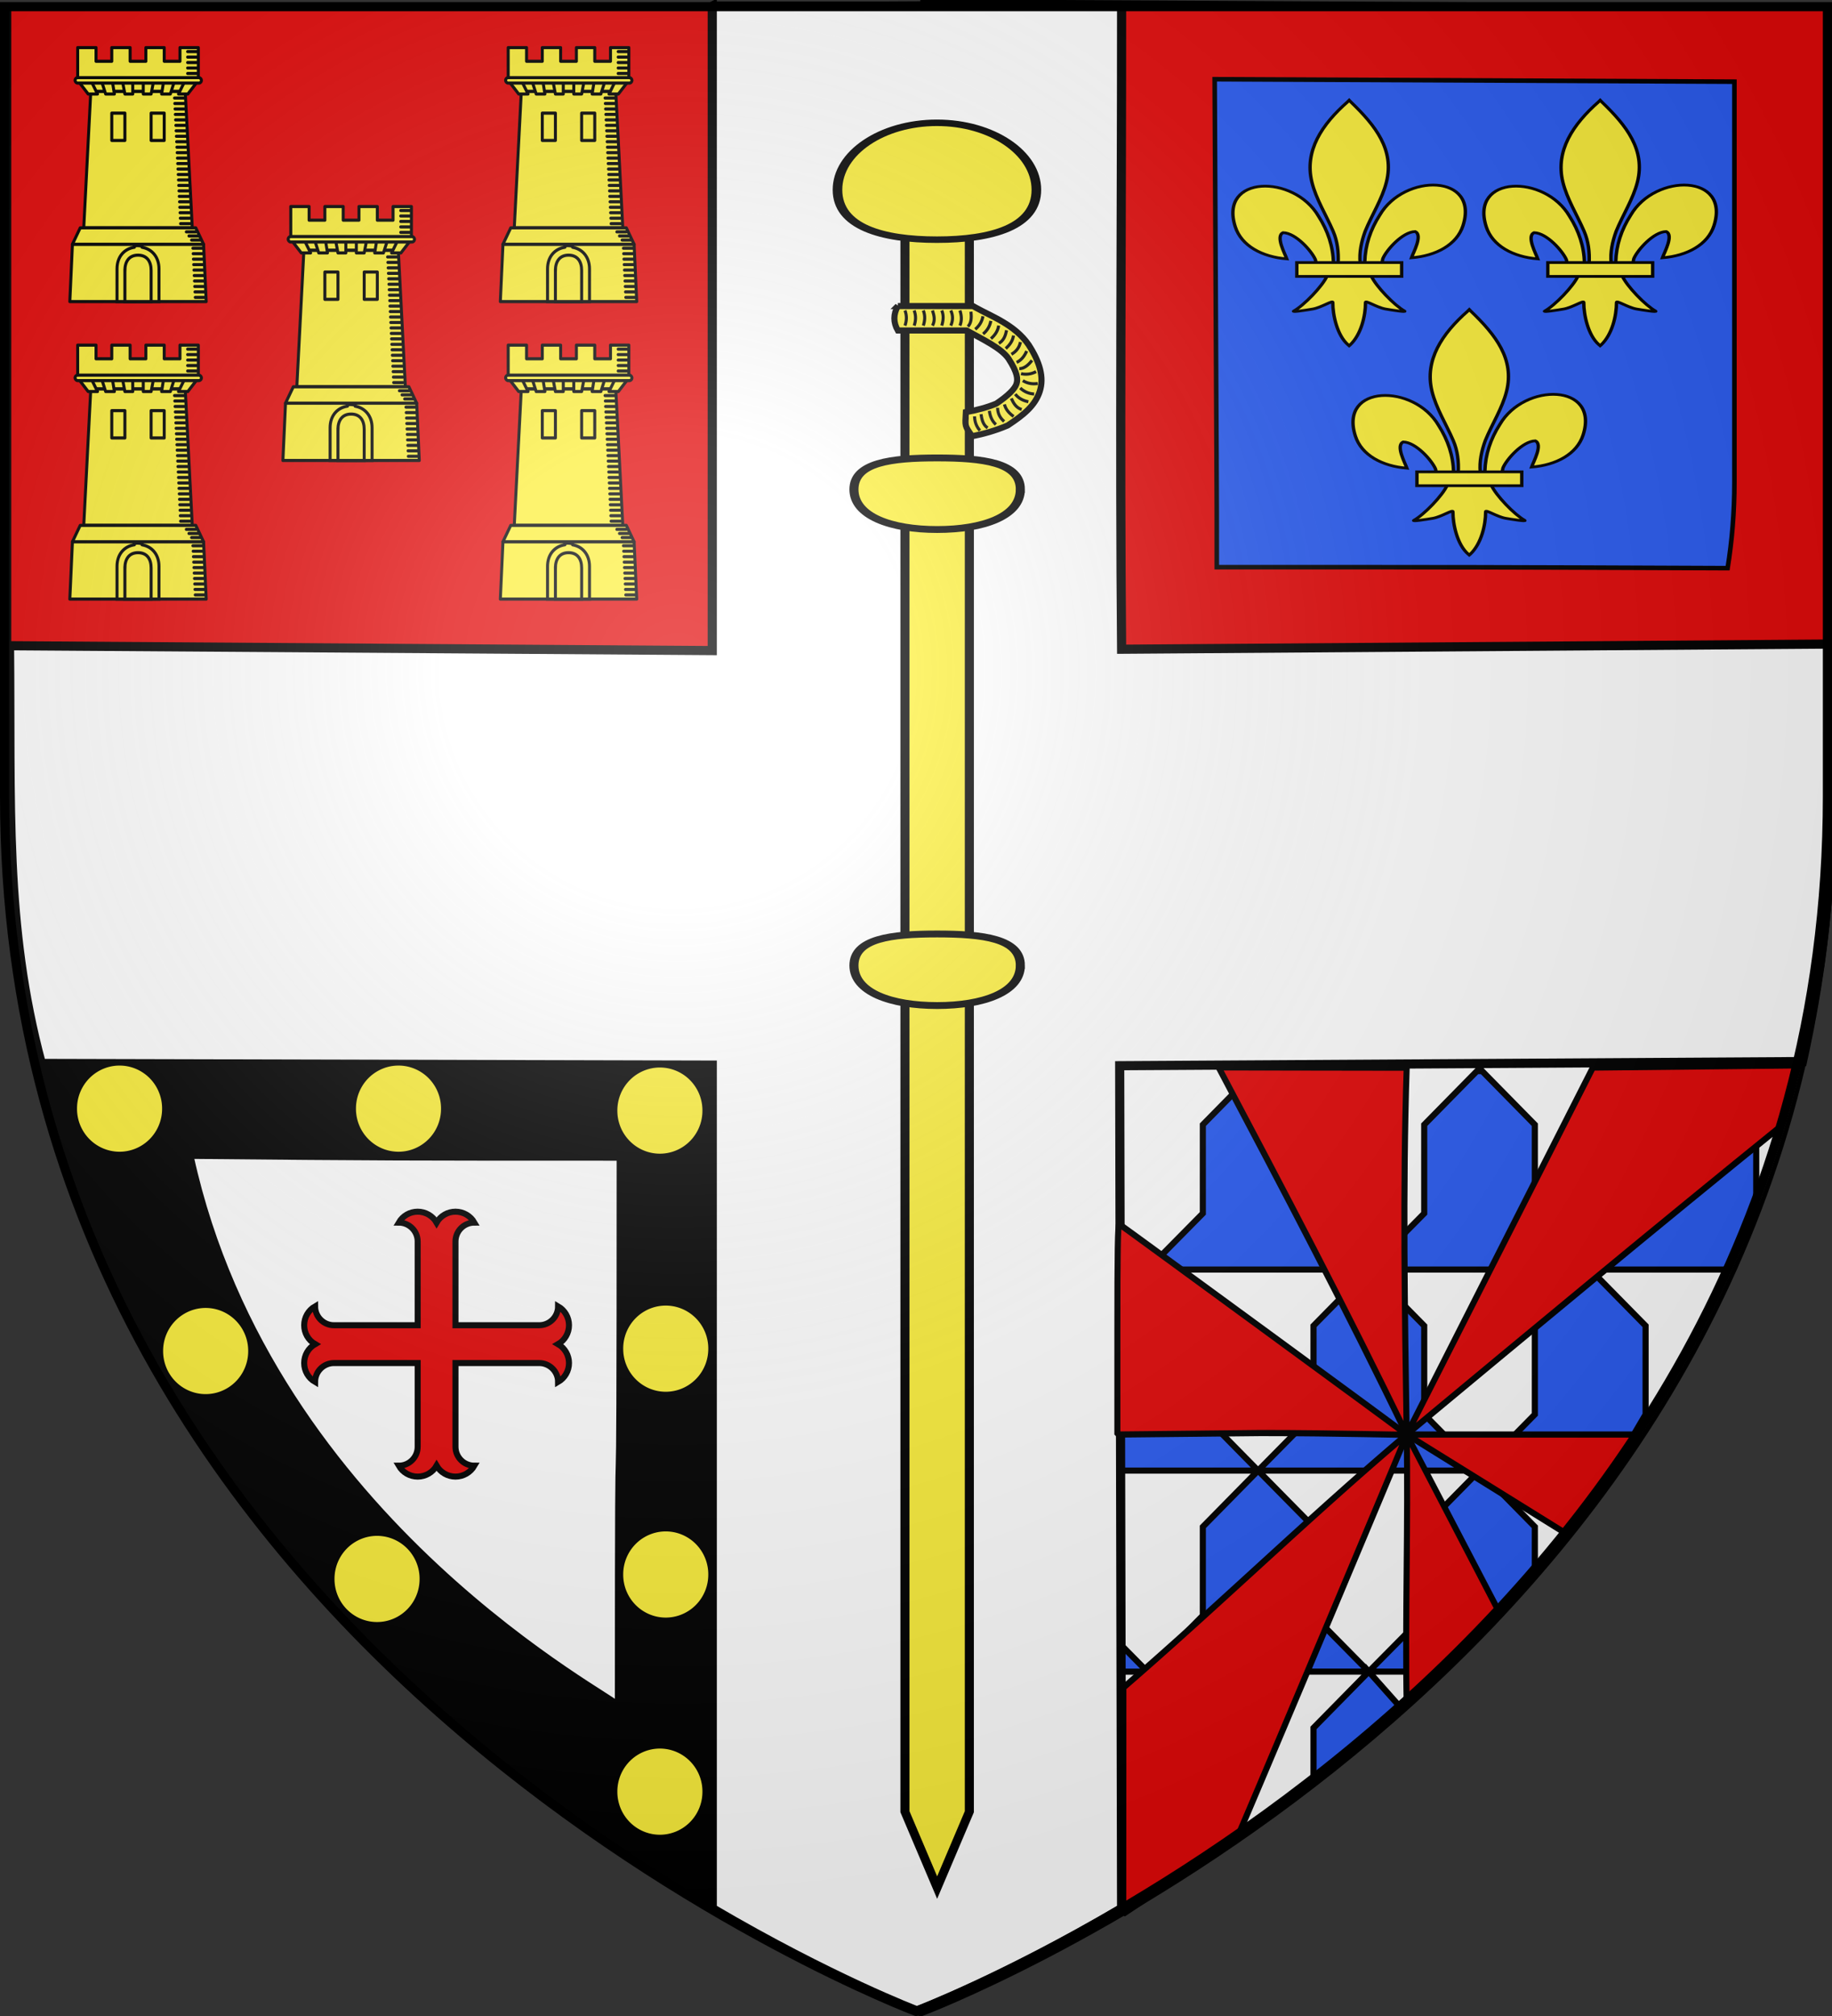
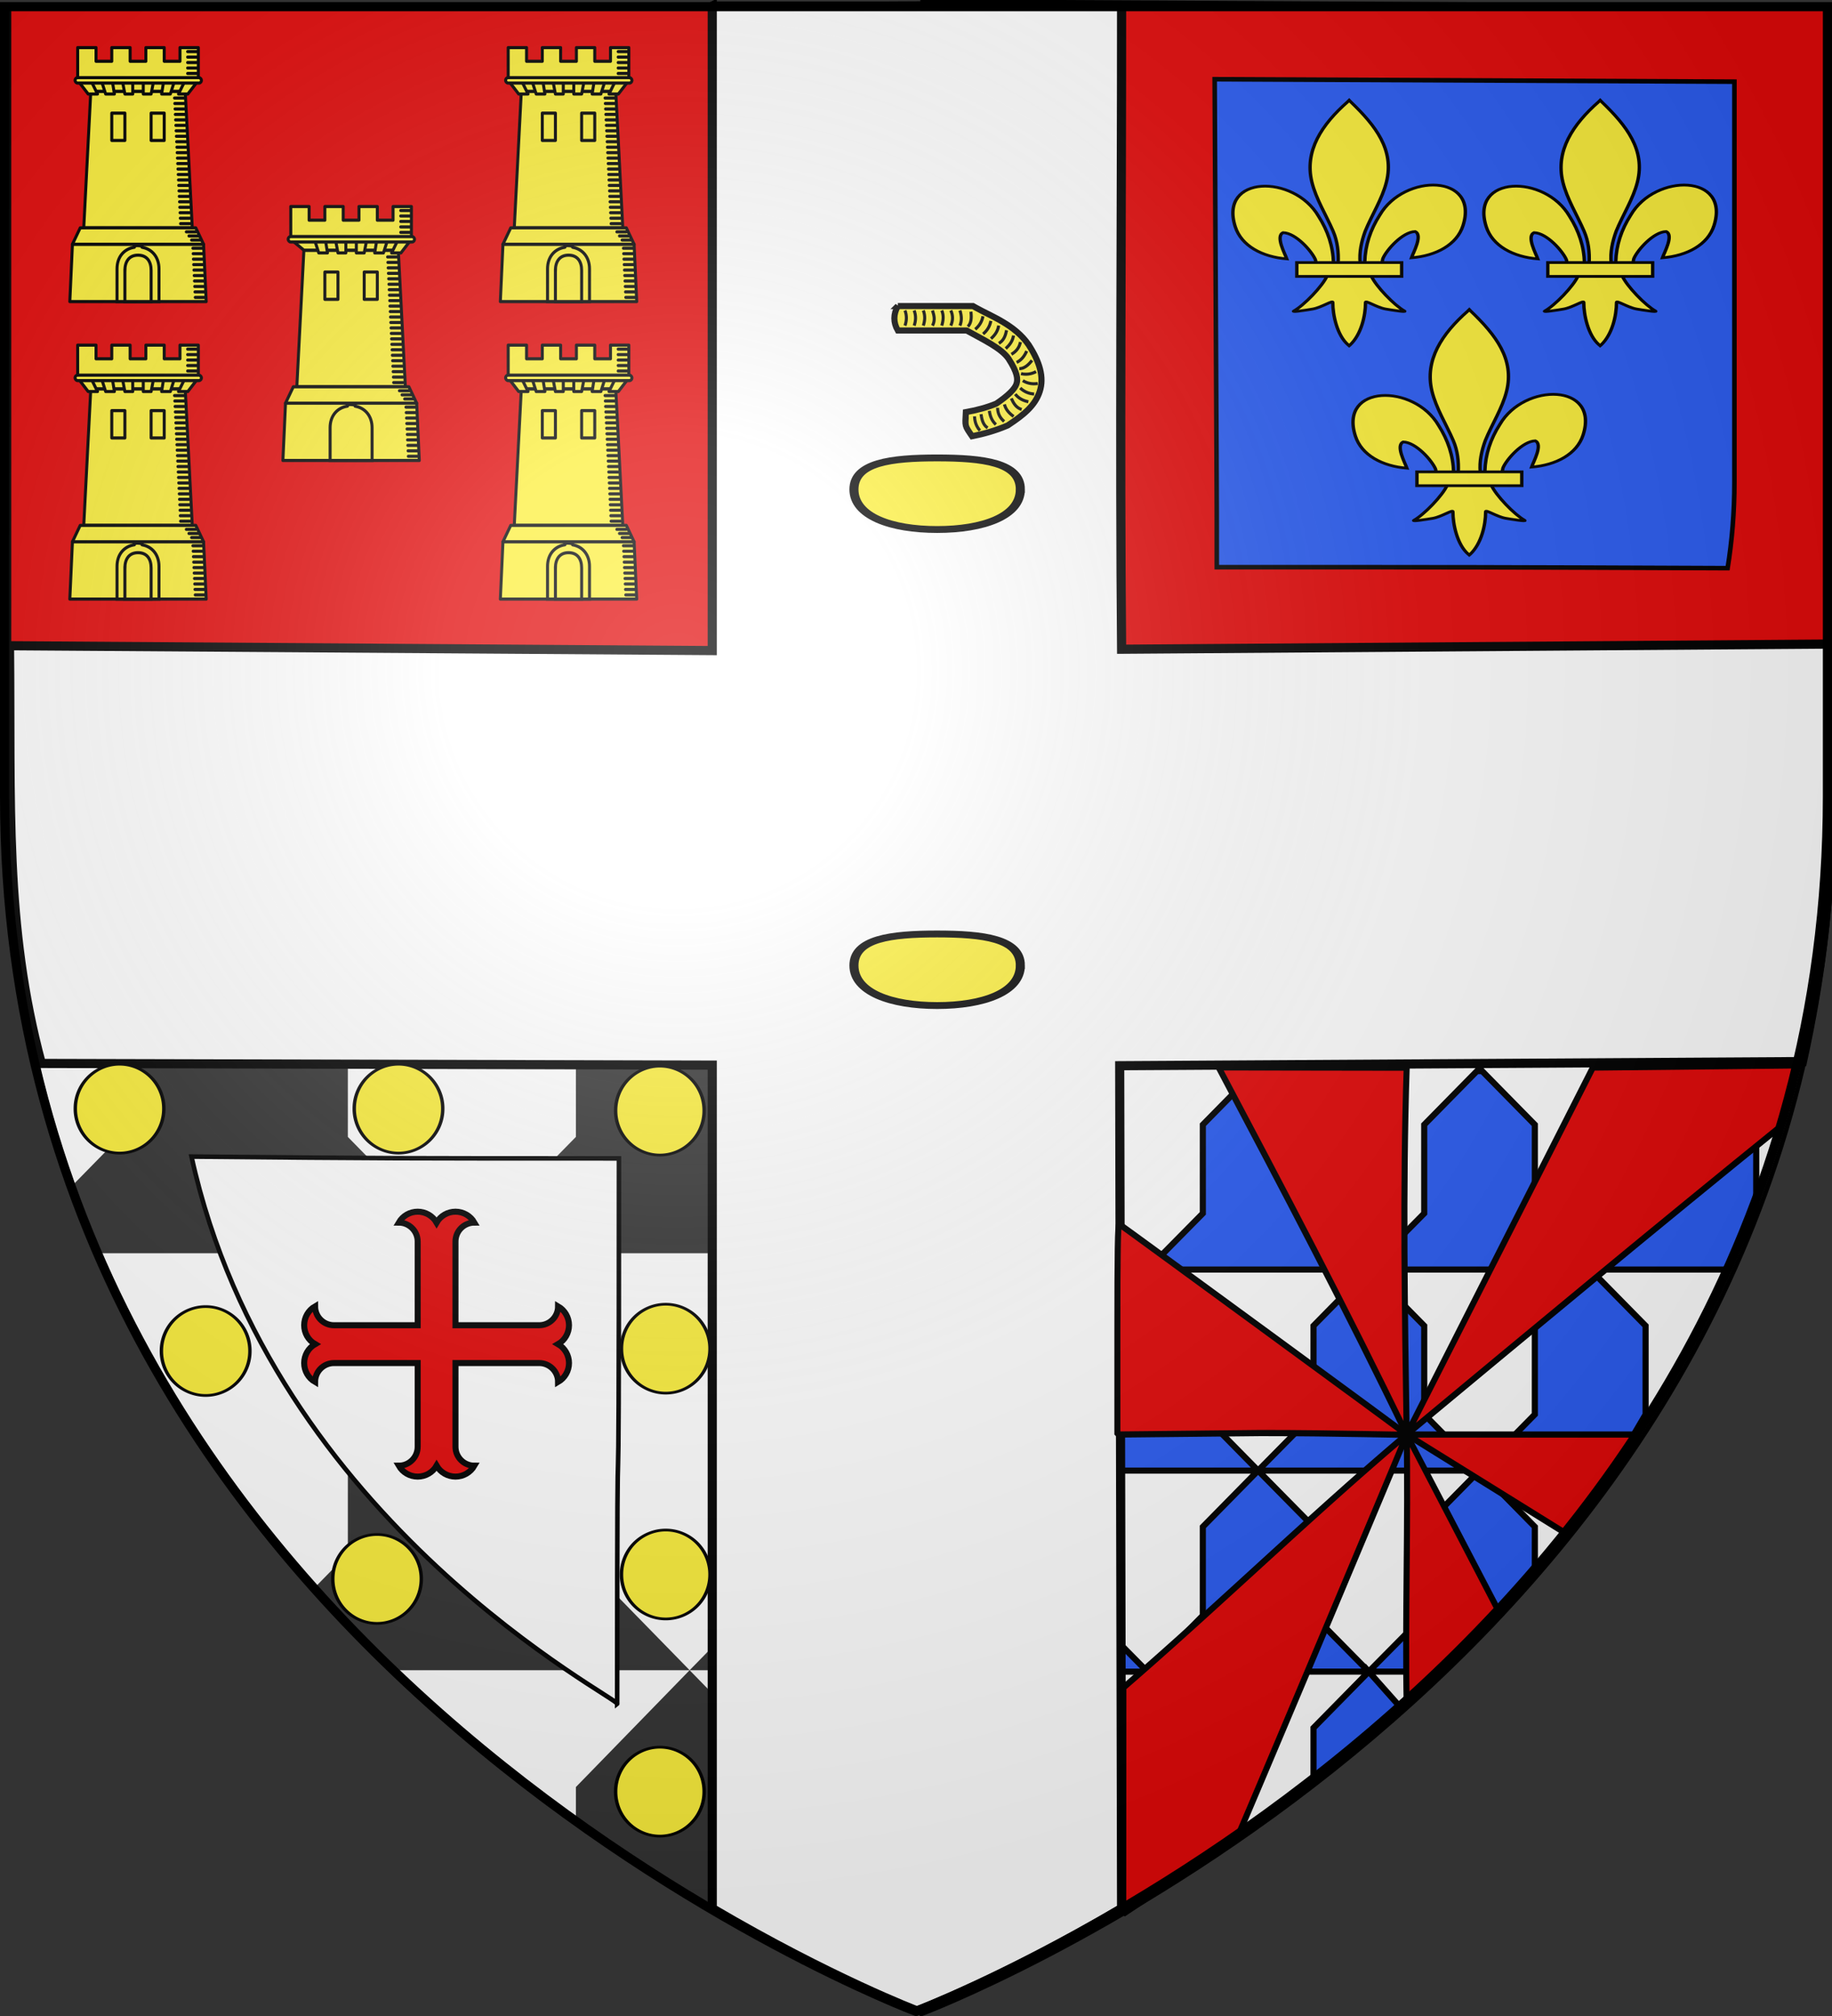
<svg xmlns="http://www.w3.org/2000/svg" xmlns:xlink="http://www.w3.org/1999/xlink" width="600" height="660" version="1.0">
  <rect width="100%" height="100%" fill="#333333" stroke="none" />
  <defs>
    <linearGradient id="b">
      <stop offset="0" style="stop-color:white;stop-opacity:.314" />
      <stop offset=".19" style="stop-color:white;stop-opacity:.251" />
      <stop offset=".6" style="stop-color:#6b6b6b;stop-opacity:.125" />
      <stop offset="1" style="stop-color:black;stop-opacity:.125" />
    </linearGradient>
    <linearGradient id="a">
      <stop offset="0" style="stop-color:#fd0000;stop-opacity:1" />
      <stop offset=".5" style="stop-color:#e77275;stop-opacity:.659" />
      <stop offset="1" style="stop-color:black;stop-opacity:.323" />
    </linearGradient>
    <linearGradient id="c">
      <stop offset="0" style="stop-color:#e80000;stop-opacity:.276" />
      <stop offset="1" style="stop-color:red;stop-opacity:0" />
    </linearGradient>
    <linearGradient id="d">
      <stop offset="0" style="stop-color:#fff;stop-opacity:1" />
      <stop offset="1" style="stop-color:#fff;stop-opacity:1" />
    </linearGradient>
    <radialGradient xlink:href="#b" id="u" cx="221.445" cy="226.331" r="300" fx="221.445" fy="226.331" gradientTransform="matrix(1.353 0 0 1.349 -77.63 -85.747)" gradientUnits="userSpaceOnUse" />
  </defs>
  <g style="display:inline">
    <path d="M301.969 659.25c0-275.394-1.219-12.86-1.219-342.972 149.933 0 163.467 0 296.077-1.152C562.81 561.1 301.969 659.25 301.969 659.25z" style="fill:#fff;fill-opacity:1;fill-rule:evenodd;stroke:#000;stroke-width:1.5;stroke-linecap:butt;stroke-linejoin:miter;stroke-miterlimit:4;stroke-dasharray:none;stroke-opacity:1;display:inline" />
    <path d="M2.894 2.015v258.531c0 46.87 8.047 89.071 21.5 126.875L39.3 372.203V311.92l37.375-38.187H3.27V138.453L39.3 175.39v60.188l37.375 38.156 37.25-38.156V175.39l37.313-38.219H3.269v-1.312L39.3 99.015V38.796L74.863 2.39h3.625l35.437 36.406v60.22l37.313 38.155 37.375-38.156V38.796L224.082 2.39h3.562l35.563 36.406v60.22l37.25 38.155 37.375-38.156V38.796l35.5-36.406h3.562l35.5 36.406v60.22l37.375 38.155 37.281-38.156V38.796L522.582 2.39h3.562l35.469 36.406v60.22l37.375 38.155.906-.937V2.015h-597zm596.094 135.156.906.938v-.938h-.906zm0 0H449.769l37.281 38.22v60.187l37.313 38.156 37.25-38.156V175.39l37.375-38.219zm-74.625 136.563 37.25 38.187v60.282l16.281 16.593c12.463-34.585 20.404-72.87 21.781-115.062h-75.312zm0 0h-149.25l37.281 38.187v60.282l37.375 38.093 37.281-38.093V311.92l37.313-38.187zm-74.594 136.562 37.281 38.22v60.155l11.188 11.438c27.587-30.839 52.735-67.307 71.125-109.813H449.769zm0 0H300.457l37.375 38.22v60.155l37.28 38.125 37.282-38.125v-60.156l37.375-38.219zm-74.656 136.5 37.281 38.25v11.282c19.559-13.959 40.064-30.407 60.031-49.532h-97.312zm0 0h-149.25l37.344 38.25v55.72c23.211 11.934 38.187 17.562 38.187 17.562s14.215-5.329 36.438-16.657v-56.625l37.28-38.25zm-149.25 0h-95.5c19.366 18.549 39.227 34.597 58.25 48.282v-10.032l37.25-38.25zm0 0 37.344-38.125v-60.156l37.25-38.219h-149.22l37.376 38.22v60.155l37.25 38.125zm-74.625-136.5H33.425c18.196 42.058 43.005 78.214 70.25 108.844l10.25-10.469v-60.156l37.313-38.219zm0 0 37.375-38.093V311.92l37.25-38.187H76.675l37.25 38.187v60.282l37.313 38.093zm74.625-136.562 37.344-38.156V175.39l37.25-38.219h-149.22l37.376 38.22v60.187l37.25 38.156zm0 0 37.344 38.187v60.282l37.25 38.093 37.375-38.093V311.92l37.28-38.187h-149.25zm149.25 0 37.281-38.156V175.39l37.375-38.219H300.457l37.375 38.22v60.187l37.28 38.156zM33.425 410.296zm535.938 0c.638-1.476 1.284-2.946 1.906-4.437-.622 1.487-1.27 2.965-1.906 4.437zm6.5-16.03zm-548.844.312c.56 1.477 1.142 2.942 1.719 4.406a364.047 364.047 0 0 1-1.719-4.406zm83.625 132.218zm380.281 1.313c-1.684 1.798-3.396 3.555-5.093 5.312 1.695-1.753 3.412-3.518 5.093-5.312zM199.082 602.42c1.411.97 2.82 1.902 4.218 2.844-1.397-.941-2.808-1.876-4.218-2.844zm39.125 24.688z" style="opacity:1;fill:#fff;fill-opacity:1;fill-rule:evenodd;stroke:none;stroke-width:1px;stroke-linecap:butt;stroke-linejoin:miter;stroke-opacity:1;display:inline" />
    <path d="m338.67 350.662-17.28 17.547v29.024l-17.507 17.758v.632h71.898l-18.13-18.39v-29.024l-17.22-17.547h-1.76zm37.111 64.961h72.506l-18.1-18.39v-29.024l-17.28-17.547h-1.731l-17.234 17.547v29.024l-18.161 18.39zm0 0-18.13 18.42v29.01l-18.1 18.39h72.49l-18.1-18.39v-29.01l-18.16-18.42zm36.26 65.82h72.521l-18.115-18.39v-29.01l-18.16-18.42-18.1 18.42v29.01l-18.146 18.39zm0 0-18.1 18.405v29.054l-18.16 18.36h72.506l-18.1-18.36v-29.054l-18.146-18.405zm36.246 65.82h22.37c10.27-9.966 18.973-16.017 32.02-32.93v-14.485l-18.115-18.405-18.115 18.405v29.054l-18.16 18.36zm0 0-18.1 18.42v17.084l28.553-23.735-10.453-11.77zm90.666-84.21v-29.01l-18.115-18.42-18.16 18.42v29.01l-18.116 18.39h43.604l10.787-18.39zm36.23-67.545v-27.299l-17.234-17.547h-1.731l-17.265 17.547v29.024l-18.115 18.39h45.283l9.062-20.115zm-54.345 20.115-18.16-18.39v-29.024l-17.25-17.547h-1.731l-17.25 17.547v29.024l-18.16 18.39h72.551zM401.558 602.41l-7.616-7.732v-28.994l-18.161-18.42-18.13 18.42v28.994l-4.98 5.045a232.475 232.475 0 0 0 12.967 13.33h21.058l14.862-10.643zm-25.777-55.146-18.13-18.36v-29.055l-18.1-18.405-18.16 18.405v29.054l-7.244 7.335c1.351 3.766 2.825 7.44 4.389 11.026h57.245zm-36.23-65.82-18.16-18.39v-29.01l-17.508-17.802v65.202h35.668z" style="fill:#2b5df2;fill-opacity:1;fill-rule:evenodd;stroke:#000;stroke-width:2;stroke-linecap:butt;stroke-linejoin:miter;stroke-miterlimit:4;stroke-dasharray:none;stroke-opacity:1;display:inline" />
-     <path d="M300.644 659.078c0-275.394 1.219-12.86 1.219-342.973-149.933 0-163.467 0-296.077-1.151 34.017 245.974 294.858 344.124 294.858 344.124z" style="fill:#000;fill-opacity:1;fill-rule:evenodd;stroke:#000;stroke-width:1.5;stroke-linecap:butt;stroke-linejoin:miter;stroke-miterlimit:4;stroke-dasharray:none;stroke-opacity:1;display:inline" />
    <path d="M303.363 315.453c0-65.069 0-22.61-1.219-314.938l298.5 1.587v258.552c0 19.266-1.36 37.744-3.896 55.451-135.699-.652-151.189-.652-293.385-.652zM300.225 316.105c0-65.07 0-22.61 1.219-314.938L2.944 2.754v258.552c0 19.266 1.36 37.743 3.896 55.45 135.699-.65 151.189-.65 293.385-.65z" style="fill:#e20909;fill-opacity:1;fill-rule:evenodd;stroke:#000;stroke-width:1.5;stroke-linecap:butt;stroke-linejoin:miter;stroke-miterlimit:4;stroke-dasharray:none;stroke-opacity:1;display:inline" />
    <g style="display:inline">
      <g style="display:inline">
        <path d="M0 0h600v660H0z" style="fill:none;fill-opacity:1;fill-rule:nonzero;stroke:none;stroke-width:6.203;stroke-linecap:round;stroke-linejoin:round;stroke-miterlimit:4;stroke-dasharray:none;stroke-opacity:1" transform="translate(1.394 -1.278)" />
      </g>
      <g style="display:inline">
        <path d="M231.821 2.17v210.988L1.663 211.57c.528 51.687-1.726 91.669 10.419 136.753l219.74.55v276.11c38.88 22.844 67.03 33.5 67.03 33.5s28.153-10.657 67.032-33.5l-.625-275.915 223.62-1.357c11.779-53.683 9.785-89.14 9.717-136.688l-232.712 1.693c-.632-67.534 0-136.26 0-210.545H231.82z" style="fill:#fff;fill-opacity:1;fill-rule:evenodd;stroke:#000;stroke-width:3;stroke-linecap:butt;stroke-linejoin:miter;stroke-miterlimit:4;stroke-dasharray:none;stroke-opacity:1" transform="translate(1.452 -.172)" />
        <path d="M0 0h600v660H0z" style="fill:none;fill-opacity:1;fill-rule:nonzero;stroke:none;stroke-width:3;stroke-linecap:round;stroke-linejoin:round;stroke-miterlimit:4;stroke-dasharray:none;stroke-opacity:1" transform="translate(1.452 -.172)" />
      </g>
    </g>
    <path d="M398.51 185.676c0-33.004 0-11.469-.695-159.74l170.221.805v131.14c0 9.772-.775 19.144-2.221 28.125-77.384-.33-86.217-.33-167.305-.33z" style="fill:#2b5df2;fill-opacity:1;fill-rule:evenodd;stroke:#000;stroke-width:1.5;stroke-linecap:butt;stroke-linejoin:miter;stroke-miterlimit:4;stroke-dasharray:none;stroke-opacity:1;display:inline" />
    <g id="e" style="fill:#fcef3c;stroke:#000;stroke-width:10.281;stroke-miterlimit:4;stroke-dasharray:none;stroke-opacity:1;display:inline">
      <path d="M407.03 608.7c1.424-61.957 16.75-119.54 45.289-174.11 74.714-157.185 302.92-153.431 252.615 38.812-18.537 70.84-81.509 112.474-156.319 119.615 5.4-18.665 35.1-84.652 11.125-97.562-38.339 1.449-85.945 67.706-97.393 99.301-1.653 4.536-1.19 9.778-3.036 14.24" style="opacity:1;fill:#fcef3c;fill-opacity:1;fill-rule:evenodd;stroke:#000;stroke-width:10.281;stroke-linecap:butt;stroke-linejoin:miter;stroke-miterlimit:4;stroke-dasharray:none;stroke-opacity:1;display:inline" transform="matrix(.108 0 0 .088 403.02 32.205)" />
      <g style="opacity:1;fill:#fcef3c;stroke:#000;stroke-width:10.281;stroke-miterlimit:4;stroke-dasharray:none;stroke-opacity:1;display:inline">
        <g style="fill:#fcef3c;fill-opacity:1;stroke:#000;stroke-width:10.281;stroke-miterlimit:4;stroke-dasharray:none;stroke-opacity:1">
          <path d="M350.523 657.372c-1.425-61.956-16.751-119.54-45.29-174.108-74.714-157.186-302.92-153.432-252.615 38.81 18.537 70.84 81.509 112.475 156.319 119.616-5.4-18.665-35.1-84.652-11.124-97.562 38.338 1.449 85.944 67.705 97.392 99.301 1.653 4.536 1.19 9.778 3.036 14.24" style="fill:#fcef3c;fill-opacity:1;fill-rule:evenodd;stroke:#000;stroke-width:10.281;stroke-linecap:butt;stroke-linejoin:miter;stroke-miterlimit:4;stroke-dasharray:none;stroke-opacity:1" transform="matrix(.108 0 0 .088 398.875 28.284)" />
          <path d="M393.626 57.12c-78.714 84.85-131.565 182.962-108.781 298.031 12.57 63.484 43.041 122.28 64.53 183.438 13.437 38.37 16.873 78.452 15.282 118.781h66.781c-3.196-40.626 3.807-79.998 15.282-118.781 20.474-61.538 51.625-119.906 64.53-183.438 24.129-118.779-32.506-208.36-108.437-297.656l-4.64-5.918-4.547 5.543z" style="fill:#fcef3c;fill-opacity:1;fill-rule:nonzero;stroke:#000;stroke-width:10.281;stroke-linecap:butt;stroke-linejoin:miter;stroke-miterlimit:4;stroke-dasharray:none;stroke-opacity:1" transform="matrix(.108 0 0 .088 398.875 28.284)" />
          <path d="M331.345 704.401c-13.962 39.13-70.889 110.792-101.125 131.22-7.843 5.297 37.486-3.052 57.78-7.5 26.62-5.835 61.218-34.198 60.407-24.188-.075 45.838 12.811 122.324 46.406 157.468l3.182 3.388 3.287-3.388c33.578-39.17 46.238-108.042 46.406-157.468-.81-10.01 33.788 18.353 60.407 24.187 20.295 4.449 65.623 12.798 57.78 7.5-30.236-20.427-87.131-92.089-101.093-131.219H331.345z" style="fill:#fcef3c;fill-opacity:1;fill-rule:evenodd;stroke:#000;stroke-width:10.281;stroke-linecap:butt;stroke-linejoin:miter;stroke-miterlimit:4;stroke-dasharray:none;stroke-opacity:1" transform="matrix(.108 0 0 .088 398.875 28.284)" />
          <path d="M239.352 655.379H557.24v51.503H239.352z" style="fill:#fcef3c;fill-opacity:1;stroke:#000;stroke-width:10.281;stroke-miterlimit:4;stroke-dasharray:none;stroke-opacity:1" transform="matrix(.108 0 0 .088 398.875 28.284)" />
        </g>
      </g>
    </g>
    <use xlink:href="#e" width="600" height="660" style="display:inline" transform="translate(39.34 68.518)" />
    <use xlink:href="#e" width="600" height="660" style="display:inline" transform="translate(82.2)" />
    <g id="n" style="fill:#fcef3c;stroke:#000;stroke-width:2.873;stroke-miterlimit:4;stroke-dasharray:none;stroke-opacity:1;display:inline">
      <g style="fill:#fcef3c;stroke:#000;stroke-width:2.873;stroke-miterlimit:4;stroke-dasharray:none;stroke-opacity:1">
        <g style="fill:#fcef3c;stroke:#000;stroke-width:1.142;stroke-miterlimit:4;stroke-dasharray:none;stroke-opacity:1" transform="matrix(.859 0 0 .894 -43.255 -42.9)">
          <path d="m84.972 81.428-2.687 50h41.375l-2.688-50h-36z" style="fill:#fcef3c;fill-rule:evenodd;stroke:#000;stroke-width:1.142;stroke-linecap:butt;stroke-linejoin:miter;stroke-miterlimit:4;stroke-dasharray:none;stroke-opacity:1" />
          <path d="m77.972 137.428-1 21h52l-1-21h-50z" style="fill:#fcef3c;fill-rule:evenodd;stroke:#000;stroke-width:1.142;stroke-linecap:butt;stroke-linejoin:round;stroke-miterlimit:4;stroke-dasharray:none;stroke-opacity:1" />
          <path d="M79.972 65.428v12h46v-12h-7v5h-6v-5h-7v5h-6v-5h-7v5h-6v-5h-7z" style="fill:#fcef3c;fill-opacity:1;fill-rule:evenodd;stroke:#000;stroke-width:1.142;stroke-linecap:round;stroke-linejoin:round;stroke-miterlimit:4;stroke-dasharray:none;stroke-dashoffset:0;stroke-opacity:1" />
          <path d="m79.972 77.428 5 3.988h36l5-3.988h-46z" style="fill:#fcef3c;fill-opacity:1;fill-rule:evenodd;stroke:#000;stroke-width:1.142;stroke-linecap:round;stroke-linejoin:round;stroke-miterlimit:4;stroke-dasharray:none;stroke-opacity:1" />
          <path id="f" d="m79.972 77.416 4 5h3.566l-2.566-5h-5z" style="fill:#fcef3c;fill-rule:evenodd;stroke:#000;stroke-width:1.142;stroke-linecap:round;stroke-linejoin:round;stroke-miterlimit:4;stroke-dasharray:none;stroke-opacity:1" />
          <use xlink:href="#f" width="1" height="1" style="fill:#fcef3c;stroke:#000;stroke-width:1.142;stroke-miterlimit:4;stroke-dasharray:none;stroke-opacity:1" transform="matrix(-1 0 0 1 205.945 0)" />
          <path id="g" d="m88.972 77.416 1.667 5h3.333l-.833-5h-4.167z" style="fill:#fcef3c;fill-rule:evenodd;stroke:#000;stroke-width:1.142;stroke-linecap:round;stroke-linejoin:round;stroke-miterlimit:4;stroke-dasharray:none;stroke-opacity:1" />
          <use xlink:href="#g" width="1" height="1" style="fill:#fcef3c;stroke:#000;stroke-width:1.142;stroke-miterlimit:4;stroke-dasharray:none;stroke-opacity:1" transform="matrix(-1 0 0 1 205.945 0)" />
          <path id="h" d="M96.972 77.416h4v5h-3l-1-5z" style="fill:#fcef3c;fill-rule:evenodd;stroke:#000;stroke-width:1.142;stroke-linecap:butt;stroke-linejoin:round;stroke-miterlimit:4;stroke-dasharray:none;stroke-opacity:1" />
          <use xlink:href="#h" width="1" height="1" style="fill:#fcef3c;stroke:#000;stroke-width:1.142;stroke-miterlimit:4;stroke-dasharray:none;stroke-opacity:1" transform="matrix(-1 0 0 1 205.945 0)" />
          <rect width="48.191" height="2" x="78.972" y="76.416" ry="1" style="fill:#fcef3c;fill-opacity:1;fill-rule:evenodd;stroke:#000;stroke-width:1.142;stroke-linecap:round;stroke-linejoin:round;stroke-miterlimit:4;stroke-dasharray:none;stroke-dashoffset:0;stroke-opacity:1" />
          <path id="i" d="M92.972 89.416h5v10h-5z" style="fill:#fcef3c;fill-opacity:1;fill-rule:evenodd;stroke:#000;stroke-width:1.142;stroke-linecap:round;stroke-linejoin:round;stroke-miterlimit:4;stroke-dasharray:none;stroke-dashoffset:0;stroke-opacity:1" />
          <use xlink:href="#i" width="1" height="1" x="15" style="fill:#fcef3c;stroke:#000;stroke-width:1.142;stroke-miterlimit:4;stroke-dasharray:none;stroke-opacity:1" />
          <path id="j" d="M121.898 66.89h3.6" style="fill:#fcef3c;fill-rule:evenodd;stroke:#000;stroke-width:1.142;stroke-linecap:round;stroke-linejoin:miter;stroke-miterlimit:4;stroke-dasharray:none;stroke-opacity:1" />
          <use xlink:href="#j" width="1" height="1" y="2" style="fill:#fcef3c;stroke:#000;stroke-width:1.142;stroke-miterlimit:4;stroke-dasharray:none;stroke-opacity:1" />
          <use xlink:href="#j" width="1" height="1" y="4" style="fill:#fcef3c;stroke:#000;stroke-width:1.142;stroke-miterlimit:4;stroke-dasharray:none;stroke-opacity:1" />
          <use xlink:href="#j" width="1" height="1" y="6" style="fill:#fcef3c;stroke:#000;stroke-width:1.142;stroke-miterlimit:4;stroke-dasharray:none;stroke-opacity:1" />
          <use xlink:href="#j" width="1" height="1" y="8" style="fill:#fcef3c;stroke:#000;stroke-width:1.142;stroke-miterlimit:4;stroke-dasharray:none;stroke-opacity:1" />
          <path d="M101.556 138.084c-.194.016.203.42.014.449-3.865.574-6.598 3.485-6.598 7.895v12h16v-12c0-4.293-2.659-7.255-6.44-7.878-.127-.02.11-.386-.02-.401-1.131-.231-1.977-.34-2.956-.065z" style="fill:#fcef3c;fill-opacity:1;fill-rule:evenodd;stroke:#000;stroke-width:1.142;stroke-miterlimit:4;stroke-dasharray:none;stroke-opacity:1" />
          <path d="M97.972 147.022v11.406h10v-11.406c0-3.372-1.648-5.592-5-5.594-3.5 0-5 2.478-5 5.594z" style="fill:#fcef3c;fill-opacity:1;fill-rule:evenodd;stroke:#000;stroke-width:1.142;stroke-miterlimit:4;stroke-dasharray:none;stroke-opacity:1" />
          <g id="l" style="fill:#fcef3c;stroke:#000;stroke-width:1.142;stroke-miterlimit:4;stroke-dasharray:none;stroke-opacity:1" transform="translate(-262.028 -409.947)">
            <use xlink:href="#j" id="k" width="1" height="1" x="-5" y="17" style="fill:#fcef3c;stroke:#000;stroke-width:1.142;stroke-miterlimit:4;stroke-dasharray:none;stroke-opacity:1" transform="translate(262.028 409.947)" />
            <use xlink:href="#k" width="1" height="1" x=".1" y="2" style="fill:#fcef3c;stroke:#000;stroke-width:1.142;stroke-miterlimit:4;stroke-dasharray:none;stroke-opacity:1" />
            <use xlink:href="#k" width="1" height="1" x=".2" y="4" style="fill:#fcef3c;stroke:#000;stroke-width:1.142;stroke-miterlimit:4;stroke-dasharray:none;stroke-opacity:1" />
            <use xlink:href="#k" width="1" height="1" x=".3" y="6" style="fill:#fcef3c;stroke:#000;stroke-width:1.142;stroke-miterlimit:4;stroke-dasharray:none;stroke-opacity:1" />
            <use xlink:href="#k" width="1" height="1" x=".4" y="8" style="fill:#fcef3c;stroke:#000;stroke-width:1.142;stroke-miterlimit:4;stroke-dasharray:none;stroke-opacity:1" />
          </g>
          <use xlink:href="#l" width="1" height="1" x=".5" y="10" style="fill:#fcef3c;stroke:#000;stroke-width:1.142;stroke-miterlimit:4;stroke-dasharray:none;stroke-opacity:1" />
          <use xlink:href="#l" width="1" height="1" x="1" y="20" style="fill:#fcef3c;stroke:#000;stroke-width:1.142;stroke-miterlimit:4;stroke-dasharray:none;stroke-opacity:1" />
          <use xlink:href="#l" width="1" height="1" x="1.5" y="30" style="fill:#fcef3c;stroke:#000;stroke-width:1.142;stroke-miterlimit:4;stroke-dasharray:none;stroke-opacity:1" />
          <use xlink:href="#l" width="1" height="1" x="2" y="40" style="fill:#fcef3c;stroke:#000;stroke-width:1.142;stroke-miterlimit:4;stroke-dasharray:none;stroke-opacity:1" />
          <path d="m80.941 131.428-2.969 6h50l-2.968-6H80.94z" style="fill:#fcef3c;fill-rule:evenodd;stroke:#000;stroke-width:1.142;stroke-linecap:round;stroke-linejoin:round;stroke-miterlimit:4;stroke-dasharray:none;stroke-opacity:1" />
          <use xlink:href="#l" width="1" height="1" x="7" y="55" style="fill:#fcef3c;stroke:#000;stroke-width:1.142;stroke-miterlimit:4;stroke-dasharray:none;stroke-opacity:1" />
          <use xlink:href="#l" width="1" height="1" x="7.5" y="65" style="fill:#fcef3c;stroke:#000;stroke-width:1.142;stroke-miterlimit:4;stroke-dasharray:none;stroke-opacity:1" />
          <use xlink:href="#j" id="m" width="1" height="1" x="-.5" y="66" style="fill:#fcef3c;stroke:#000;stroke-width:1.142;stroke-miterlimit:4;stroke-dasharray:none;stroke-opacity:1" />
          <use xlink:href="#m" width="1" height="1" x="1" y="1.5" style="fill:#fcef3c;stroke:#000;stroke-width:1.142;stroke-miterlimit:4;stroke-dasharray:none;stroke-opacity:1" />
          <use xlink:href="#m" width="1" height="1" x="2" y="3" style="fill:#fcef3c;stroke:#000;stroke-width:1.142;stroke-miterlimit:4;stroke-dasharray:none;stroke-opacity:1" />
        </g>
      </g>
    </g>
    <use xlink:href="#n" id="o" width="600" height="660" x="0" y="0" style="display:inline" transform="translate(0 97.4)" />
    <use xlink:href="#n" width="600" height="660" style="display:inline" transform="translate(141)" />
    <use xlink:href="#o" width="600" height="660" style="display:inline" transform="translate(141)" />
    <g style="fill:#fcef3c;stroke:#000;stroke-width:2.873;stroke-miterlimit:4;stroke-dasharray:none;stroke-opacity:1;display:inline">
      <g style="fill:#fcef3c;stroke:#000;stroke-width:2.873;stroke-miterlimit:4;stroke-dasharray:none;stroke-opacity:1">
        <g style="fill:#fcef3c;stroke:#000;stroke-width:1.142;stroke-miterlimit:4;stroke-dasharray:none;stroke-opacity:1" transform="matrix(.859 0 0 .894 26.533 9.123)">
          <path d="m84.972 81.428-2.687 50h41.375l-2.688-50h-36z" style="fill:#fcef3c;fill-rule:evenodd;stroke:#000;stroke-width:1.142;stroke-linecap:butt;stroke-linejoin:miter;stroke-miterlimit:4;stroke-dasharray:none;stroke-opacity:1" />
          <path d="m77.972 137.428-1 21h52l-1-21h-50z" style="fill:#fcef3c;fill-rule:evenodd;stroke:#000;stroke-width:1.142;stroke-linecap:butt;stroke-linejoin:round;stroke-miterlimit:4;stroke-dasharray:none;stroke-opacity:1" />
          <path d="M79.972 65.428v12h46v-12h-7v5h-6v-5h-7v5h-6v-5h-7v5h-6v-5h-7z" style="fill:#fcef3c;fill-opacity:1;fill-rule:evenodd;stroke:#000;stroke-width:1.142;stroke-linecap:round;stroke-linejoin:round;stroke-miterlimit:4;stroke-dasharray:none;stroke-dashoffset:0;stroke-opacity:1" />
          <path d="m79.972 77.428 5 3.988h36l5-3.988h-46z" style="fill:#fcef3c;fill-opacity:1;fill-rule:evenodd;stroke:#000;stroke-width:1.142;stroke-linecap:round;stroke-linejoin:round;stroke-miterlimit:4;stroke-dasharray:none;stroke-opacity:1" />
-           <path d="m79.972 77.416 4 5h3.566l-2.566-5h-5z" style="fill:#fcef3c;fill-rule:evenodd;stroke:#000;stroke-width:1.142;stroke-linecap:round;stroke-linejoin:round;stroke-miterlimit:4;stroke-dasharray:none;stroke-opacity:1" />
          <use xlink:href="#f" width="1" height="1" style="fill:#fcef3c;stroke:#000;stroke-width:1.142;stroke-miterlimit:4;stroke-dasharray:none;stroke-opacity:1" transform="matrix(-1 0 0 1 205.945 0)" />
          <path d="m88.972 77.416 1.667 5h3.333l-.833-5h-4.167z" style="fill:#fcef3c;fill-rule:evenodd;stroke:#000;stroke-width:1.142;stroke-linecap:round;stroke-linejoin:round;stroke-miterlimit:4;stroke-dasharray:none;stroke-opacity:1" />
          <use xlink:href="#g" width="1" height="1" style="fill:#fcef3c;stroke:#000;stroke-width:1.142;stroke-miterlimit:4;stroke-dasharray:none;stroke-opacity:1" transform="matrix(-1 0 0 1 205.945 0)" />
          <path d="M96.972 77.416h4v5h-3l-1-5z" style="fill:#fcef3c;fill-rule:evenodd;stroke:#000;stroke-width:1.142;stroke-linecap:butt;stroke-linejoin:round;stroke-miterlimit:4;stroke-dasharray:none;stroke-opacity:1" />
          <use xlink:href="#h" width="1" height="1" style="fill:#fcef3c;stroke:#000;stroke-width:1.142;stroke-miterlimit:4;stroke-dasharray:none;stroke-opacity:1" transform="matrix(-1 0 0 1 205.945 0)" />
          <rect width="48.191" height="2" x="78.972" y="76.416" ry="1" style="fill:#fcef3c;fill-opacity:1;fill-rule:evenodd;stroke:#000;stroke-width:1.142;stroke-linecap:round;stroke-linejoin:round;stroke-miterlimit:4;stroke-dasharray:none;stroke-dashoffset:0;stroke-opacity:1" />
          <path d="M92.972 89.416h5v10h-5z" style="fill:#fcef3c;fill-opacity:1;fill-rule:evenodd;stroke:#000;stroke-width:1.142;stroke-linecap:round;stroke-linejoin:round;stroke-miterlimit:4;stroke-dasharray:none;stroke-dashoffset:0;stroke-opacity:1" />
          <use xlink:href="#i" width="1" height="1" x="15" style="fill:#fcef3c;stroke:#000;stroke-width:1.142;stroke-miterlimit:4;stroke-dasharray:none;stroke-opacity:1" />
          <path d="M121.898 66.89h3.6" style="fill:#fcef3c;fill-rule:evenodd;stroke:#000;stroke-width:1.142;stroke-linecap:round;stroke-linejoin:miter;stroke-miterlimit:4;stroke-dasharray:none;stroke-opacity:1" />
          <use xlink:href="#j" width="1" height="1" y="2" style="fill:#fcef3c;stroke:#000;stroke-width:1.142;stroke-miterlimit:4;stroke-dasharray:none;stroke-opacity:1" />
          <use xlink:href="#j" width="1" height="1" y="4" style="fill:#fcef3c;stroke:#000;stroke-width:1.142;stroke-miterlimit:4;stroke-dasharray:none;stroke-opacity:1" />
          <use xlink:href="#j" width="1" height="1" y="6" style="fill:#fcef3c;stroke:#000;stroke-width:1.142;stroke-miterlimit:4;stroke-dasharray:none;stroke-opacity:1" />
          <use xlink:href="#j" width="1" height="1" y="8" style="fill:#fcef3c;stroke:#000;stroke-width:1.142;stroke-miterlimit:4;stroke-dasharray:none;stroke-opacity:1" />
          <path d="M101.556 138.084c-.194.016.203.42.014.449-3.865.574-6.598 3.485-6.598 7.895v12h16v-12c0-4.293-2.659-7.255-6.44-7.878-.127-.02.11-.386-.02-.401-1.131-.231-1.977-.34-2.956-.065z" style="fill:#fcef3c;fill-opacity:1;fill-rule:evenodd;stroke:#000;stroke-width:1.142;stroke-miterlimit:4;stroke-dasharray:none;stroke-opacity:1" />
-           <path d="M97.972 147.022v11.406h10v-11.406c0-3.372-1.648-5.592-5-5.594-3.5 0-5 2.478-5 5.594z" style="fill:#fcef3c;fill-opacity:1;fill-rule:evenodd;stroke:#000;stroke-width:1.142;stroke-miterlimit:4;stroke-dasharray:none;stroke-opacity:1" />
          <g style="fill:#fcef3c;stroke:#000;stroke-width:1.142;stroke-miterlimit:4;stroke-dasharray:none;stroke-opacity:1" transform="translate(-262.028 -409.947)">
            <use xlink:href="#j" width="1" height="1" x="-5" y="17" style="fill:#fcef3c;stroke:#000;stroke-width:1.142;stroke-miterlimit:4;stroke-dasharray:none;stroke-opacity:1" transform="translate(262.028 409.947)" />
            <use xlink:href="#k" width="1" height="1" x=".1" y="2" style="fill:#fcef3c;stroke:#000;stroke-width:1.142;stroke-miterlimit:4;stroke-dasharray:none;stroke-opacity:1" />
            <use xlink:href="#k" width="1" height="1" x=".2" y="4" style="fill:#fcef3c;stroke:#000;stroke-width:1.142;stroke-miterlimit:4;stroke-dasharray:none;stroke-opacity:1" />
            <use xlink:href="#k" width="1" height="1" x=".3" y="6" style="fill:#fcef3c;stroke:#000;stroke-width:1.142;stroke-miterlimit:4;stroke-dasharray:none;stroke-opacity:1" />
            <use xlink:href="#k" width="1" height="1" x=".4" y="8" style="fill:#fcef3c;stroke:#000;stroke-width:1.142;stroke-miterlimit:4;stroke-dasharray:none;stroke-opacity:1" />
          </g>
          <use xlink:href="#l" width="1" height="1" x=".5" y="10" style="fill:#fcef3c;stroke:#000;stroke-width:1.142;stroke-miterlimit:4;stroke-dasharray:none;stroke-opacity:1" />
          <use xlink:href="#l" width="1" height="1" x="1" y="20" style="fill:#fcef3c;stroke:#000;stroke-width:1.142;stroke-miterlimit:4;stroke-dasharray:none;stroke-opacity:1" />
          <use xlink:href="#l" width="1" height="1" x="1.5" y="30" style="fill:#fcef3c;stroke:#000;stroke-width:1.142;stroke-miterlimit:4;stroke-dasharray:none;stroke-opacity:1" />
          <use xlink:href="#l" width="1" height="1" x="2" y="40" style="fill:#fcef3c;stroke:#000;stroke-width:1.142;stroke-miterlimit:4;stroke-dasharray:none;stroke-opacity:1" />
          <path d="m80.941 131.428-2.969 6h50l-2.968-6H80.94z" style="fill:#fcef3c;fill-rule:evenodd;stroke:#000;stroke-width:1.142;stroke-linecap:round;stroke-linejoin:round;stroke-miterlimit:4;stroke-dasharray:none;stroke-opacity:1" />
          <use xlink:href="#l" width="1" height="1" x="7" y="55" style="fill:#fcef3c;stroke:#000;stroke-width:1.142;stroke-miterlimit:4;stroke-dasharray:none;stroke-opacity:1" />
          <use xlink:href="#l" width="1" height="1" x="7.5" y="65" style="fill:#fcef3c;stroke:#000;stroke-width:1.142;stroke-miterlimit:4;stroke-dasharray:none;stroke-opacity:1" />
          <use xlink:href="#j" width="1" height="1" x="-.5" y="66" style="fill:#fcef3c;stroke:#000;stroke-width:1.142;stroke-miterlimit:4;stroke-dasharray:none;stroke-opacity:1" />
          <use xlink:href="#m" width="1" height="1" x="1" y="1.5" style="fill:#fcef3c;stroke:#000;stroke-width:1.142;stroke-miterlimit:4;stroke-dasharray:none;stroke-opacity:1" />
          <use xlink:href="#m" width="1" height="1" x="2" y="3" style="fill:#fcef3c;stroke:#000;stroke-width:1.142;stroke-miterlimit:4;stroke-dasharray:none;stroke-opacity:1" />
        </g>
      </g>
    </g>
    <path d="M202.13 557.816c0-143.387.577-6.695.577-178.573-70.89 0-77.29 0-139.99-.6C89.113 498.839 203.848 556.505 202.13 557.817z" style="fill:#fff;fill-opacity:1;fill-rule:evenodd;stroke:#000;stroke-width:1.5;stroke-linecap:butt;stroke-linejoin:miter;stroke-miterlimit:4;stroke-dasharray:none;stroke-opacity:1;display:inline" />
    <path id="s" d="M640.773 545.803a17.13 21.57 0 1 1-34.259 0 17.13 21.57 0 1 1 34.26 0z" style="opacity:1;fill:#fcef3c;fill-opacity:1;fill-rule:evenodd;stroke:#000;stroke-width:1.326;stroke-linejoin:bevel;stroke-miterlimit:4;stroke-dasharray:none;stroke-dashoffset:10;stroke-opacity:1;display:inline" transform="matrix(.846 0 0 .672 -488.446 -3.884)" />
    <path d="M640.773 545.803a17.13 21.57 0 1 1-34.259 0 17.13 21.57 0 1 1 34.26 0z" style="opacity:1;fill:#fcef3c;fill-opacity:1;fill-rule:evenodd;stroke:#000;stroke-width:1.326;stroke-linejoin:bevel;stroke-miterlimit:4;stroke-dasharray:none;stroke-dashoffset:10;stroke-opacity:1;display:inline" transform="matrix(.846 0 0 .672 -397.089 -3.884)" />
    <path id="p" d="M640.773 545.803a17.13 21.57 0 1 1-34.259 0 17.13 21.57 0 1 1 34.26 0z" style="opacity:1;fill:#fcef3c;fill-opacity:1;fill-rule:evenodd;stroke:#000;stroke-width:1.326;stroke-linejoin:bevel;stroke-miterlimit:4;stroke-dasharray:none;stroke-dashoffset:10;stroke-opacity:1;display:inline" transform="matrix(.846 0 0 .672 -311.481 -3.245)" />
    <use xlink:href="#p" id="q" width="600" height="660" x="0" y="0" style="display:inline" transform="translate(0 222.963)" />
    <use xlink:href="#q" id="r" width="600" height="660" x="0" y="0" style="display:inline" transform="translate(1.917 -145.022)" />
    <use xlink:href="#r" width="600" height="660" style="display:inline" transform="translate(0 73.93)" />
    <use xlink:href="#s" id="t" width="600" height="660" x="0" y="0" style="display:inline" transform="translate(28.199 79.352)" />
    <use xlink:href="#t" width="600" height="660" style="display:inline" transform="translate(56.131 74.614)" />
    <g style="fill:#e20909;stroke:none;display:inline">
      <path d="M5105.307 3148.485c0 122.11-99 221.1-221.11 221.1 45.61 79 129.89 127.66 221.1 127.66 91.22 0 175.5-48.66 221.11-127.66 45.61 79 129.89 127.66 221.1 127.66 91.22 0 175.5-48.66 221.11-127.66-122.11 0-221.11-98.99-221.11-221.1v-978.9h978.9c122.11 0 221.1 99 221.1 221.11 79-45.61 127.66-129.89 127.66-221.1 0-91.22-48.66-175.5-127.66-221.11 79-45.61 127.66-129.89 127.66-221.1 0-91.22-48.66-175.5-127.66-221.11 0 122.11-98.99 221.11-221.1 221.11h-978.9v-978.9c0-122.113 99-221.105 221.11-221.105-45.61-78.993-129.89-127.655-221.11-127.655-91.21 0-175.49 48.662-221.1 127.655-45.61-78.993-129.89-127.655-221.11-127.655-91.21 0-175.49 48.662-221.1 127.655 122.11 0 221.11 98.992 221.11 221.105v978.9h-978.9c-122.113 0-221.105-99-221.105-221.11-78.993 45.61-127.655 129.89-127.655 221.11 0 91.21 48.662 175.49 127.655 221.1-78.993 45.61-127.655 129.89-127.655 221.11 0 91.21 48.662 175.49 127.655 221.1 0-122.11 98.992-221.11 221.105-221.11h978.9v978.9z" style="fill:#e20909;fill-opacity:1;stroke:#000;stroke-width:70.438;stroke-miterlimit:4;stroke-dasharray:none;stroke-opacity:1" transform="matrix(.028 0 0 .028 -6.154 385.49)" />
    </g>
    <g style="display:inline">
      <g style="display:inline">
        <g style="fill:#fcef3c;stroke:#000;stroke-width:2.169">
-           <path d="M-174.556 130.973h15.408v508.482l-7.704 24-7.704-24V130.973z" style="fill:#fcef3c;stroke:#000;stroke-width:2.169" transform="matrix(1.369 0 0 1.035 535.346 -68.716)" />
-           <path d="M-145.097 123.91c0 13.113-10.643 17.653-23.755 17.653-13.113 0-23.755-4.54-23.755-17.653 0-13.112 10.642-23.755 23.755-23.755 13.112 0 23.755 10.643 23.755 23.755z" style="fill:#fcef3c;stroke:#000;stroke-width:2.293" transform="matrix(1.371 0 0 .924 538.35 -52.34)" />
          <path d="M-146.95 221.199c0 8.506-8.916 12.684-19.902 12.684-10.987 0-19.903-4.178-19.903-12.684s8.916-9.959 19.903-9.959c10.986 0 19.903 1.453 19.903 9.959z" style="fill:#fcef3c;stroke:#000;stroke-width:2.169" transform="matrix(1.369 0 0 1.035 535.346 -68.716)" />
          <path d="M-146.95 371.776c0 8.505-8.916 12.683-19.902 12.683-10.987 0-19.903-4.178-19.903-12.683 0-8.506 8.916-9.96 19.903-9.96 10.986 0 19.903 1.454 19.903 9.96z" style="fill:#fcef3c;stroke:#000;stroke-width:2.169;display:inline" transform="matrix(1.369 0 0 1.035 535.346 -68.716)" />
        </g>
        <path d="M0-.018h600v660H0z" style="fill:none;fill-opacity:1;fill-rule:nonzero;stroke:none;stroke-width:3;stroke-linecap:round;stroke-linejoin:round;stroke-miterlimit:4;stroke-dasharray:none;stroke-opacity:1" transform="translate(6.896 6.014)" />
        <path d="M287.156 94.188c-1.495 2.666-1.53 5.333 0 8h22.531c5.53 3.044 11.38 5.81 13.72 9.218 2.943 4.553 3.115 6.681 2.593 8.281-.507 1.555-2.556 3.712-6.594 6.438-3.166 1.303-6.503 2.166-9.972 2.788-.256 4.798-.416 4.289 2.032 7.89 3.817-.759 7.634-1.83 11.409-3.428l.344-.156.312-.219c4.74-3.146 8.57-6.173 10.094-10.844 1.524-4.671-.032-9.727-3.563-15.187l-.03-.063-.032-.031c-4.527-6.595-12.242-9.326-17.281-12.156l-.938-.531h-24.625z" style="fill:#fcef3c;fill-opacity:1;fill-rule:evenodd;stroke:#000;stroke-width:2;stroke-linecap:butt;stroke-linejoin:miter;stroke-miterlimit:4;stroke-dasharray:none;stroke-opacity:1" transform="translate(6.896 6.014)" />
        <path d="M301.542 95.621c.702 1.655.502 3.31 0 4.965M304.5 95.621c.774 1.655.74 3.31 0 4.965M307.5 95.621c.526 1.655.68 3.31 0 4.965M311.084 96.034c.264 2.01.11 3.746-.984 4.866M298.5 95.621c.553 1.655.938 3.31 0 4.965M295.5 95.621c.702 1.83.501 3.435 0 4.965M292.5 95.621c.619 1.655.592 3.31 0 4.965M289.5 95.621c.619 1.655.592 3.31 0 4.965M325.032 103.83c-.24 1.78-1.257 3.102-2.532 4.27M327.306 105.971c-.36 1.79-1.37 3.102-2.949 3.994M329.358 108.917c-.703 1.588-1.684 2.93-3.29 3.718M331.095 111.974c-1.25 1.597-2.596 2.703-4.162 2.707M322.774 102.11c-.368 1.706-.881 3.326-2.532 4.27M320.193 100.58c-.33 1.933-1.32 3.211-2.532 4.271M317.612 99.05c-.311 1.74-1.179 3.15-2.531 4.271M315.032 97.52c-.312 1.74-1.18 3.15-2.532 4.272M310.494 135.477c-.816-1.567-.991-3.213-.606-4.928M314.049 134.944c-1.167-1.327-1.73-2.883-1.766-4.64M322.07 126.37c.44 1.743 1.6 2.94 2.998 3.956M319.829 127.489c.018 1.827.765 3.304 2.147 4.476M317.124 128.487c.241 1.72.818 3.278 2.148 4.476M314.42 129.585c.236 2.014.811 3.659 2.147 4.476M324.319 124.417c.724 1.587 1.572 3.06 3.387 3.63M325.604 123.017c1.232 1.526 2.72 2.157 4.295 2.49M327.242 121.012c1.273 1.225 2.803 1.858 4.557 1.972M328.09 118.599c1.508.92 3.138 1.206 4.875.938M327.5 116.316c1.723.394 3.36.147 4.92-.66" style="fill:none;fill-rule:evenodd;stroke:#000;stroke-width:1px;stroke-linecap:butt;stroke-linejoin:miter;stroke-opacity:1;display:inline" transform="translate(6.896 6.014)" />
      </g>
    </g>
    <g style="stroke:#000;stroke-width:1.998;stroke-miterlimit:4;stroke-dasharray:none;stroke-opacity:1;display:inline">
      <path d="m400.556 343.986 62.27.096c-1.333 39.523-.61 79.032 0 118.554-19.776-40.063-40.978-79.382-62.27-118.65zM524.48 344.039l67.931-.704-5.203 19.3c-41.525 32.794-83.289 66.674-124.382 100.001L524.48 344.04z" style="opacity:1;fill:#e20909;fill-opacity:1;fill-rule:evenodd;stroke:#000;stroke-width:1.998;stroke-linejoin:bevel;stroke-miterlimit:4;stroke-dasharray:none;stroke-dashoffset:10;stroke-opacity:1" transform="matrix(.989 0 0 1.013 2.968 .987)" />
      <path d="M367.021 429.929c0-26.029.13-35.582.638-35.28 1.027.61 94.633 67.49 95.167 67.987.281.263-21.53-.482-48.274-.482l-47.53.482V429.93z" style="opacity:1;fill:#e20909;fill-opacity:1;fill-rule:evenodd;stroke:#000;stroke-width:1.998;stroke-linejoin:bevel;stroke-miterlimit:4;stroke-dasharray:none;stroke-dashoffset:10;stroke-opacity:1" transform="matrix(.989 0 0 1.013 2.968 .987)" />
      <path d="M369.007 544.437c30.68-25.846 62.858-56.288 93.819-81.8.167.134-54.785 127.596-56.192 130.35a8484.272 8484.272 0 0 1-37.672 24.552l.045-73.102zM462.826 462.636h77.057c-7.32 10.333-15.396 22.759-23.715 32.33l-53.342-32.33z" style="opacity:1;fill:#e20909;fill-opacity:1;fill-rule:evenodd;stroke:#000;stroke-width:1.998;stroke-linejoin:bevel;stroke-miterlimit:4;stroke-dasharray:none;stroke-dashoffset:10;stroke-opacity:1" transform="matrix(.989 0 0 1.013 2.968 .987)" />
      <path d="M462.826 462.636c.045.048 29.572 55.4 30.717 57.57-8.792 10.17-20.741 20.505-30.717 29.487-.57-26.42.538-59.041 0-87.057z" style="opacity:1;fill:#e20909;fill-opacity:1;fill-rule:evenodd;stroke:#000;stroke-width:1.998;stroke-linejoin:bevel;stroke-miterlimit:4;stroke-dasharray:none;stroke-dashoffset:10;stroke-opacity:1" transform="matrix(.989 0 0 1.013 2.968 .987)" />
    </g>
  </g>
  <g style="display:inline">
    <path d="M300 658.5s298.5-112.32 298.5-397.772V2.176H1.5v258.552C1.5 546.18 300 658.5 300 658.5z" style="opacity:1;fill:url(#u);fill-opacity:1;fill-rule:evenodd;stroke:none;stroke-width:1px;stroke-linecap:butt;stroke-linejoin:miter;stroke-opacity:1" />
  </g>
  <path d="M300 658.5S1.5 546.18 1.5 260.728V2.176h597v258.552C598.5 546.18 300 658.5 300 658.5z" style="opacity:1;fill:none;fill-opacity:1;fill-rule:evenodd;stroke:#000;stroke-width:3;stroke-linecap:butt;stroke-linejoin:miter;stroke-miterlimit:4;stroke-dasharray:none;stroke-opacity:1" />
</svg>